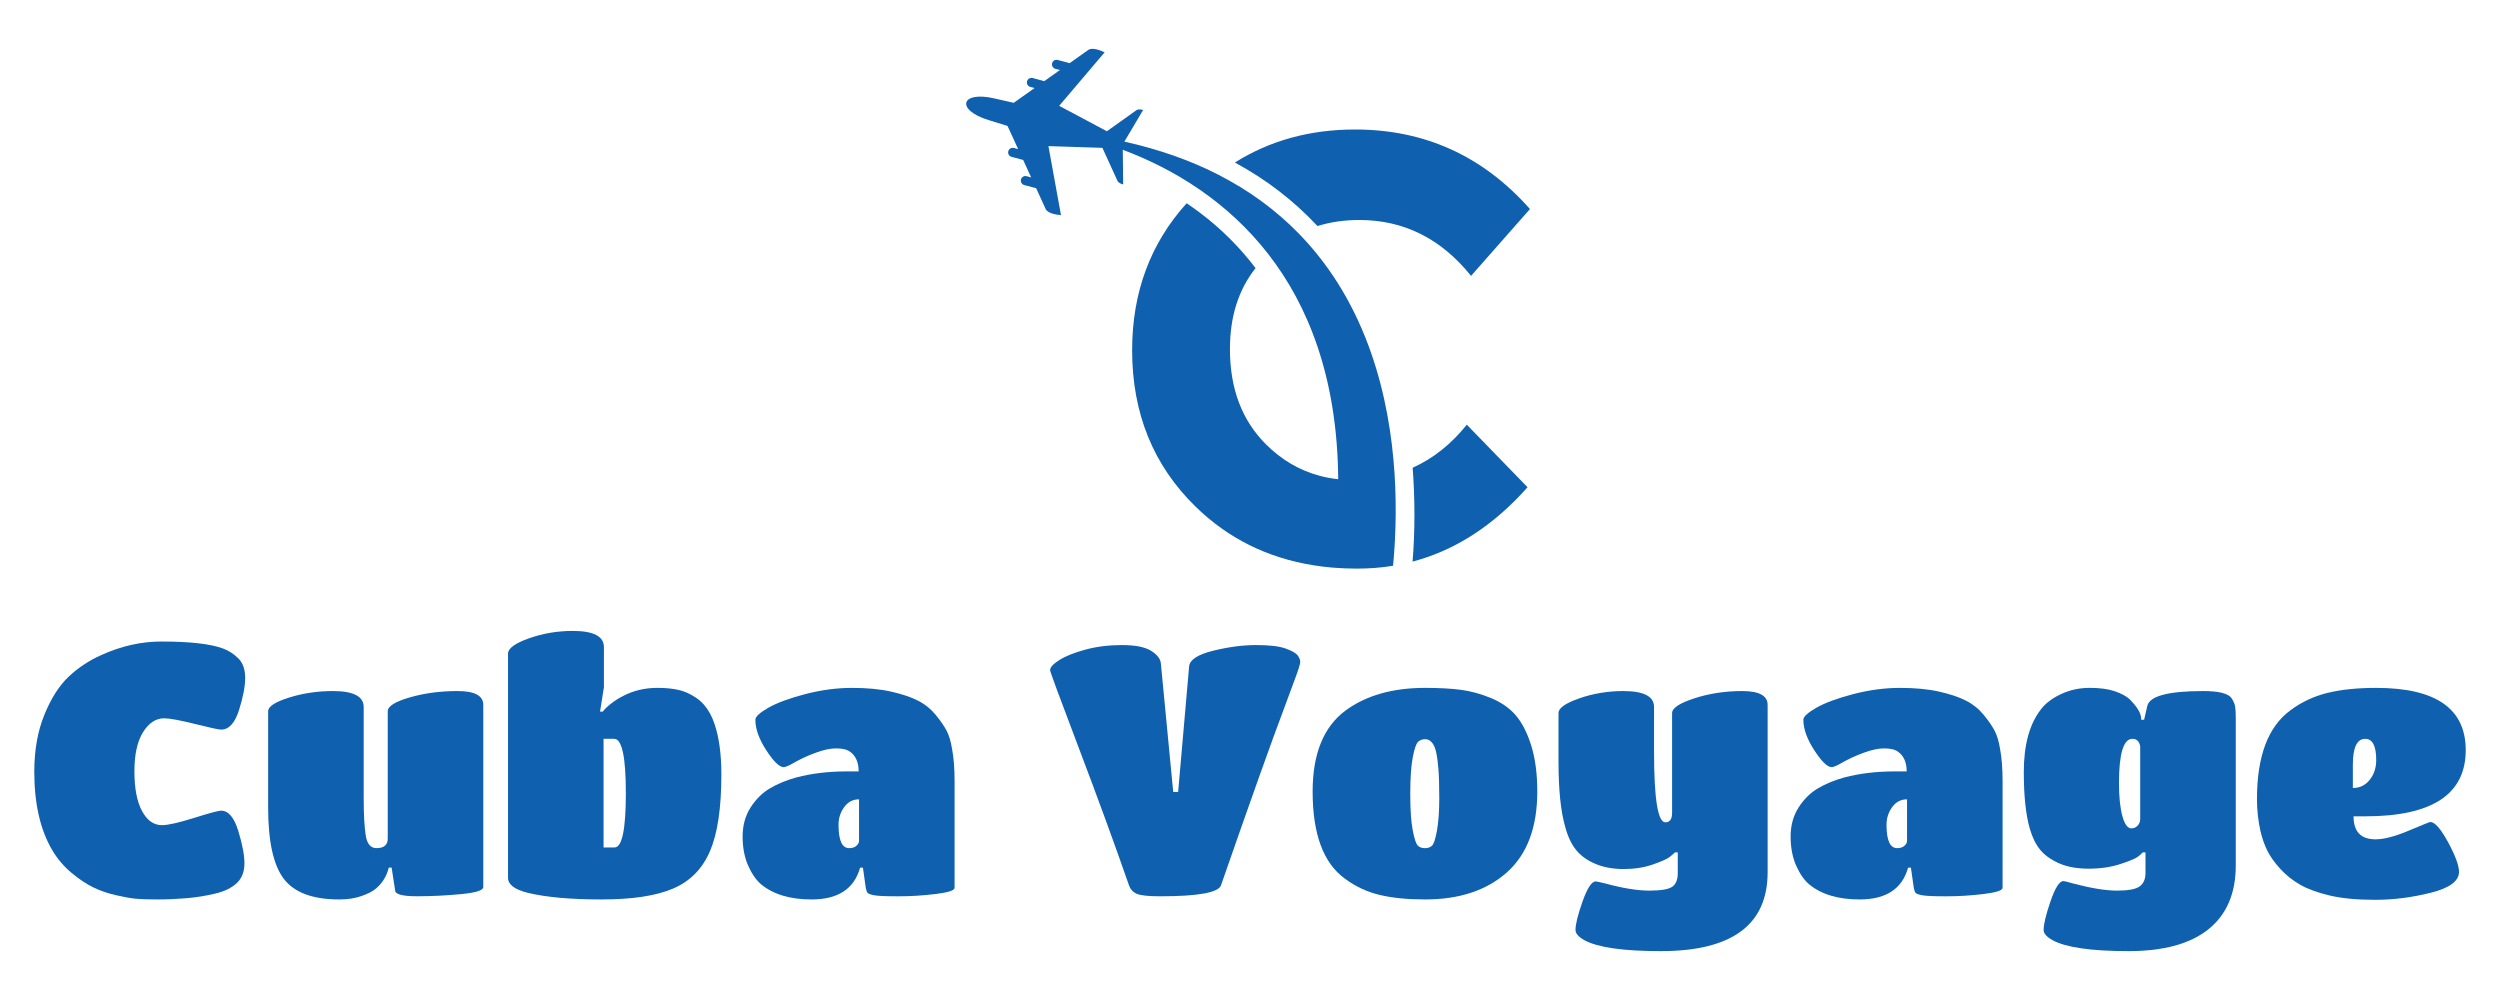
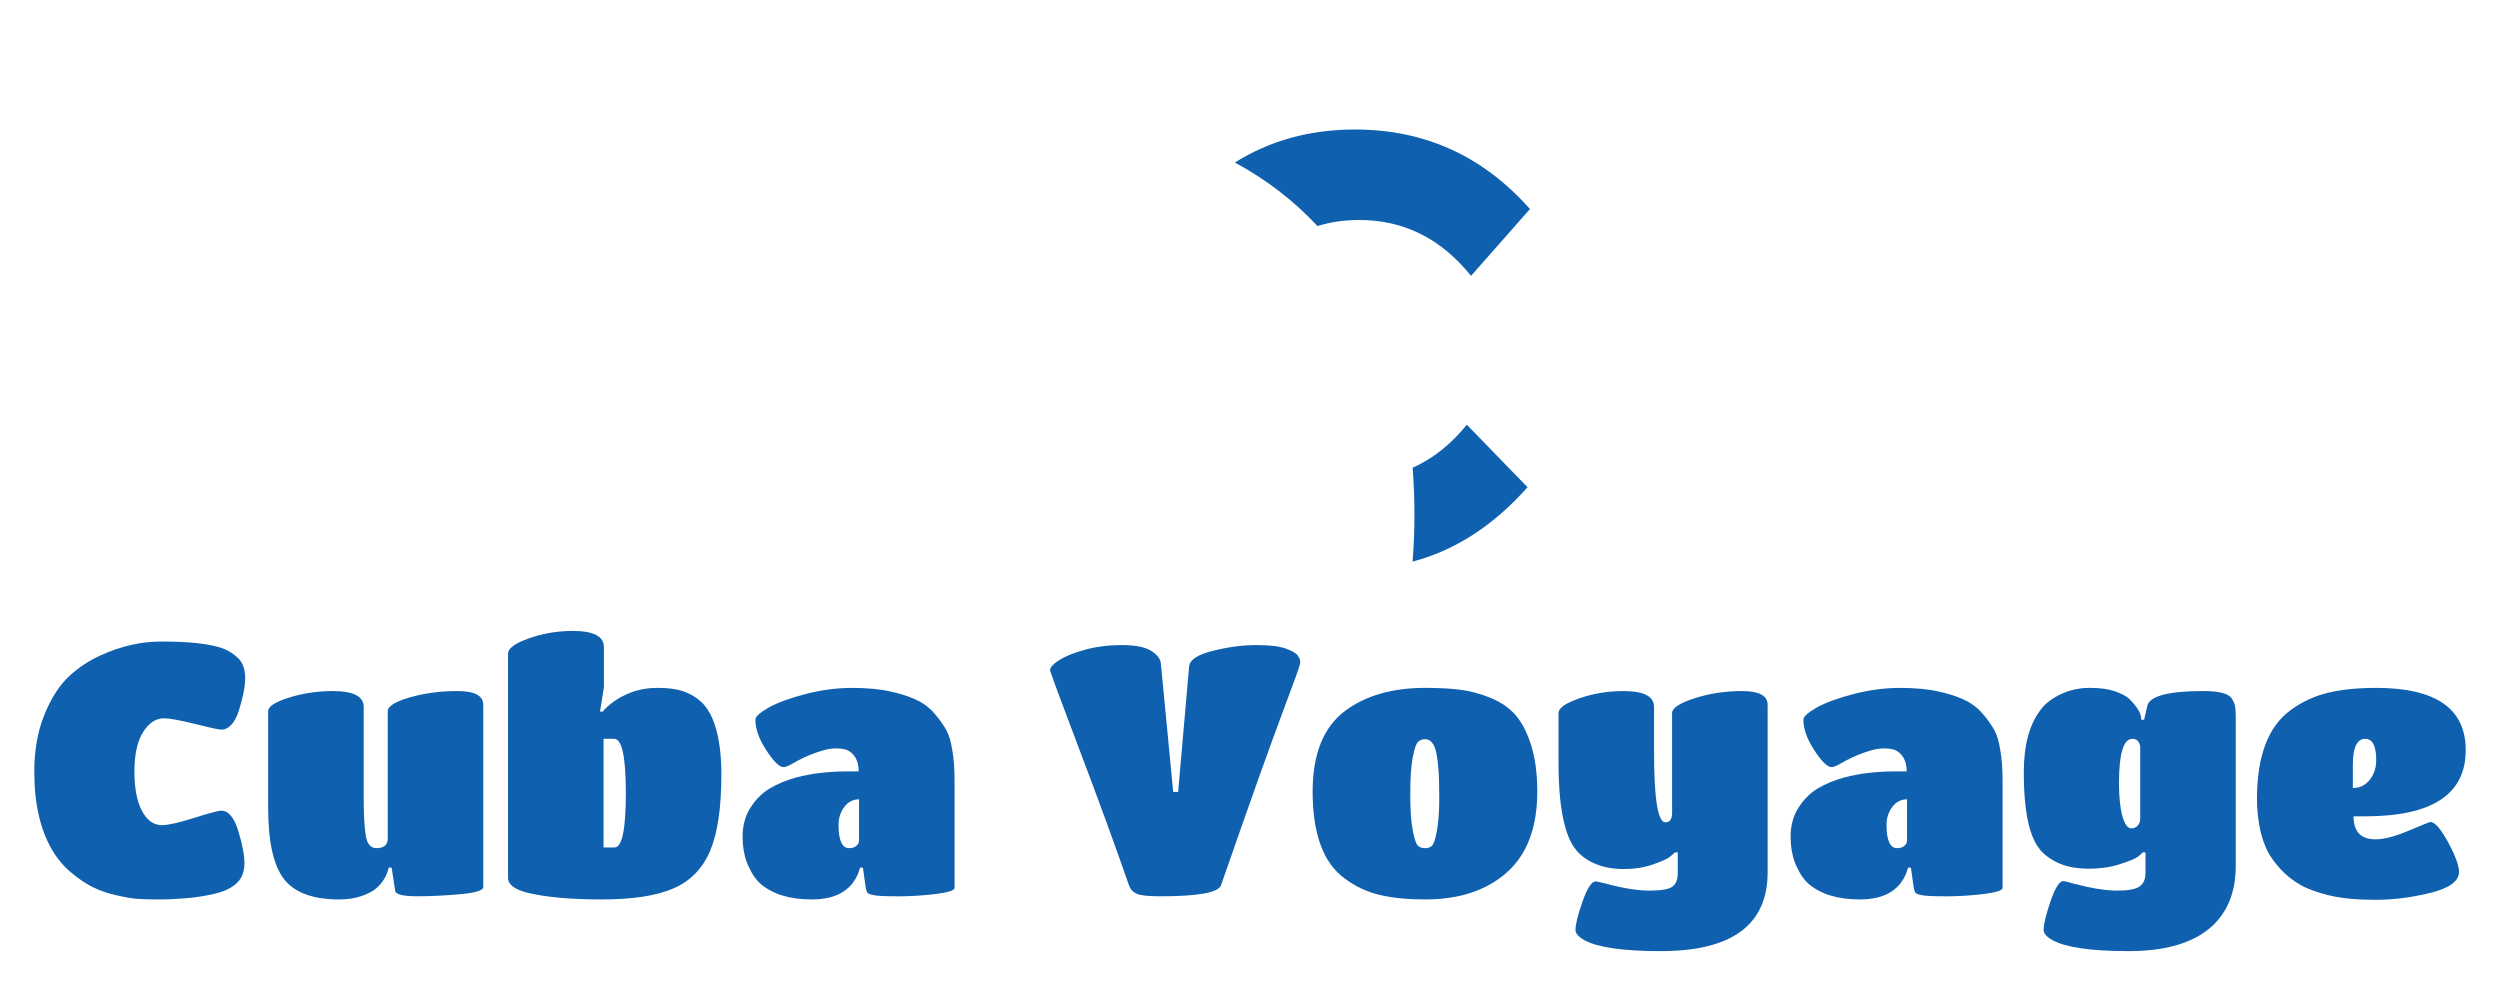
<svg xmlns="http://www.w3.org/2000/svg" version="1.1" id="Calque_1" x="0px" y="0px" width="200px" height="80px" viewBox="0 0 200 80" enable-background="new 0 0 200 80" xml:space="preserve">
-   <path fill-rule="evenodd" clip-rule="evenodd" fill="#0F60AE" d="M408.564,105.169c2.508,1.36,4.754,3.067,6.688,5.145  c1.057-0.326,2.186-0.489,3.387-0.489c3.609,0,6.627,1.508,9.055,4.525l4.77-5.412c-3.805-4.295-8.527-6.441-14.168-6.441  C414.645,102.496,411.4,103.386,408.564,105.169L408.564,105.169z" />
-   <path fill-rule="evenodd" clip-rule="evenodd" fill="#0F60AE" d="M424.855,130.168c0.197,2.533,0.199,5.143-0.008,7.602  c3.453-0.912,6.559-2.919,9.313-6.021l-4.918-5.066C427.975,128.263,426.512,129.426,424.855,130.168L424.855,130.168z" />
-   <path fill-rule="evenodd" clip-rule="evenodd" fill="#0F60AE" d="M389.035,99.689c1.575,0.359,1.575,0.359,1.575,0.359l1.688-1.195  l-0.347-0.096c-0.197-0.047-0.313-0.255-0.263-0.453l0,0c0.054-0.199,0.258-0.316,0.457-0.265l0.938,0.255l1.269-0.901l-0.369-0.098  c-0.194-0.055-0.315-0.259-0.264-0.453l0,0c0.054-0.2,0.259-0.318,0.456-0.265l0.962,0.259l1.491-1.058c0,0,0.309-0.324,1.343,0.181  l-3.679,4.331l3.861,2.061l2.364-1.684c0,0,0.152-0.162,0.571-0.039l-1.518,2.561c2.873,0.639,5.381,1.543,7.566,2.656  c2.623,1.334,4.783,2.965,6.559,4.786c5.584,5.722,7.371,13.321,7.76,19.501c0.184,2.891,0.061,5.471-0.123,7.406  c-0.945,0.152-1.914,0.23-2.906,0.23c-0.686,0-1.357-0.027-2.016-0.084c-0.508-0.041-1.004-0.104-1.496-0.184  c-3.745-0.592-6.937-2.175-9.574-4.75c-3.426-3.344-5.141-7.566-5.141-12.665c0-4.681,1.472-8.648,4.414-11.906  c0.375,0.251,0.733,0.503,1.072,0.76c1.779,1.347,3.271,2.855,4.509,4.495c-1.384,1.741-2.075,3.926-2.075,6.553  c0,3.198,0.967,5.762,2.902,7.699c1.271,1.27,2.721,2.124,4.348,2.559c0.49,0.133,0.998,0.227,1.52,0.281  c-0.064-8.217-2.43-14.057-5.646-18.207c-1.689-2.18-3.612-3.892-5.556-5.234c-2.15-1.484-4.326-2.52-6.246-3.236l-0.006-0.434  l0.039,3.236c-0.424-0.1-0.477-0.318-0.477-0.318l-1.207-2.643l-4.371-0.141l1.016,5.589c-1.145-0.087-1.25-0.515-1.25-0.515  l-0.76-1.664l-0.965-0.256c-0.195-0.055-0.318-0.258-0.262-0.459l0,0c0.053-0.196,0.255-0.311,0.453-0.258l0.369,0.098l-0.646-1.413  l-0.941-0.253c-0.199-0.051-0.315-0.256-0.264-0.455l0,0c0.055-0.198,0.259-0.313,0.456-0.262l0.345,0.094l-0.862-1.879  c0,0,0,0-1.544-0.477C385.893,100.617,386.309,99.061,389.035,99.689L389.035,99.689z" />
  <g>
    <path fill="#0F60AE" d="M17.207,71.49c-0.755,0.18-1.524,0.302-2.307,0.368c-0.783,0.065-1.547,0.098-2.292,0.098   c-0.746,0-1.322-0.019-1.727-0.056c-0.406-0.037-0.939-0.132-1.599-0.283c-0.661-0.15-1.265-0.358-1.812-0.623   c-0.548-0.264-1.128-0.649-1.741-1.16c-0.614-0.51-1.128-1.113-1.543-1.811c-0.962-1.624-1.443-3.718-1.443-6.285   c0-1.717,0.269-3.235,0.807-4.556c0.538-1.321,1.189-2.341,1.953-3.058s1.637-1.293,2.618-1.727   c1.585-0.717,3.18-1.075,4.784-1.075c2.301,0,3.953,0.188,4.953,0.565c0.453,0.169,0.859,0.435,1.217,0.792   c0.358,0.359,0.538,0.878,0.538,1.558c0,0.679-0.166,1.538-0.495,2.576c-0.331,1.037-0.807,1.556-1.43,1.556   c-0.188,0-0.887-0.151-2.094-0.453c-1.208-0.301-2.029-0.452-2.463-0.452c-0.661,0-1.222,0.368-1.685,1.104   c-0.462,0.736-0.693,1.784-0.693,3.142c0,1.359,0.202,2.416,0.608,3.17c0.406,0.757,0.938,1.133,1.599,1.133   c0.472,0,1.325-0.192,2.562-0.579c1.235-0.388,1.957-0.581,2.165-0.581c0.584,0,1.043,0.537,1.373,1.614   c0.33,1.075,0.495,1.942,0.495,2.604s-0.203,1.185-0.608,1.57C18.542,71.028,17.961,71.312,17.207,71.49z" />
    <path fill="#0F60AE" d="M27.142,71.956c-2.114,0-3.591-0.547-4.431-1.641s-1.259-3-1.259-5.718v-7.699   c0-0.377,0.556-0.74,1.67-1.09s2.283-0.523,3.51-0.523c1.642,0,2.463,0.425,2.463,1.274v7.189c0,1.434,0.057,2.477,0.17,3.127   c0.113,0.651,0.396,0.977,0.849,0.977c0.604,0,0.906-0.255,0.906-0.765V56.898c0-0.396,0.584-0.765,1.755-1.104   c1.169-0.34,2.443-0.51,3.821-0.51c1.376,0,2.066,0.368,2.066,1.104v14.577c0,0.264-0.595,0.453-1.785,0.565   c-1.188,0.113-2.358,0.171-3.509,0.171s-1.736-0.151-1.755-0.454l-0.283-1.84h-0.226c-0.17,0.68-0.51,1.236-1.019,1.671   c-0.265,0.227-0.657,0.43-1.175,0.608C28.392,71.868,27.802,71.956,27.142,71.956z" />
    <path fill="#0F60AE" d="M42.2,71.42c-1.039-0.264-1.557-0.66-1.557-1.189V52.285c0-0.415,0.557-0.821,1.67-1.217   c1.113-0.396,2.283-0.594,3.51-0.594c1.66,0,2.491,0.432,2.491,1.301v3.197l-0.312,1.954h0.226c0.113-0.17,0.326-0.377,0.637-0.622   c0.312-0.246,0.637-0.454,0.977-0.623c0.83-0.434,1.745-0.651,2.746-0.651c1,0,1.787,0.128,2.363,0.383   c0.575,0.254,1.038,0.585,1.386,0.989c0.35,0.407,0.628,0.92,0.835,1.544c0.359,1.076,0.538,2.415,0.538,4.019   c0,2.662-0.303,4.699-0.906,6.114c-0.604,1.416-1.584,2.415-2.944,3.001c-1.358,0.585-3.274,0.876-5.746,0.876   C45.643,71.956,43.671,71.777,42.2,71.42z M48.285,67.796h0.878c0.604,0,0.905-1.447,0.905-4.345c0-2.896-0.311-4.345-0.933-4.345   h-0.85V67.796z" />
    <path fill="#0F60AE" d="M64.93,71.956c-1.718,0-3.067-0.404-4.048-1.215c-0.396-0.342-0.741-0.841-1.033-1.501   s-0.439-1.435-0.439-2.321c0-0.886,0.213-1.661,0.637-2.321s0.938-1.17,1.542-1.528s1.312-0.65,2.123-0.877   c1.228-0.32,2.576-0.482,4.048-0.482h0.933c0-0.773-0.264-1.32-0.792-1.641c-0.225-0.132-0.57-0.198-1.033-0.198   c-0.461,0-1.019,0.122-1.669,0.368c-0.652,0.245-1.195,0.495-1.628,0.75c-0.434,0.254-0.727,0.381-0.877,0.381   c-0.34,0-0.803-0.447-1.387-1.344c-0.585-0.896-0.877-1.713-0.877-2.449c0-0.244,0.349-0.565,1.046-0.962   c0.698-0.396,1.685-0.76,2.958-1.091c1.274-0.329,2.514-0.494,3.723-0.494c1.207,0,2.25,0.099,3.127,0.297   c0.876,0.197,1.595,0.438,2.151,0.723c0.558,0.282,1.029,0.66,1.415,1.133c0.388,0.471,0.68,0.896,0.879,1.272   c0.197,0.378,0.343,0.868,0.438,1.472c0.133,0.699,0.199,1.557,0.199,2.576v8.521c0,0.207-0.506,0.373-1.516,0.495   c-1.009,0.124-2.008,0.185-3,0.185c-0.991,0-1.632-0.029-1.925-0.086c-0.293-0.057-0.466-0.122-0.523-0.197   c-0.057-0.076-0.104-0.208-0.141-0.396l-0.227-1.614h-0.227C68.335,71.108,67.042,71.956,64.93,71.956z M68.723,67.259v-3.312   c-0.491,0-0.888,0.207-1.189,0.622s-0.452,0.888-0.452,1.416c0,1.244,0.283,1.867,0.849,1.867c0.245,0,0.438-0.061,0.581-0.184   C68.651,67.547,68.723,67.41,68.723,67.259z" />
    <path fill="#0F60AE" d="M84.007,53.615c0-0.226,0.245-0.496,0.736-0.807c0.489-0.313,1.183-0.591,2.079-0.836   c0.896-0.244,1.874-0.367,2.931-0.367c1.057,0,1.83,0.151,2.321,0.452c0.489,0.303,0.753,0.633,0.792,0.99l0.991,10.305h0.395   l0.879-10.049c0.057-0.528,0.696-0.943,1.924-1.246c1.227-0.301,2.368-0.452,3.425-0.452s1.84,0.089,2.349,0.269   c0.511,0.181,0.837,0.363,0.978,0.552s0.213,0.364,0.213,0.524s-0.139,0.604-0.41,1.33c-0.273,0.727-0.563,1.505-0.864,2.335   c-1,2.643-2.689,7.379-5.067,14.21c-0.208,0.584-1.831,0.878-4.868,0.878c-0.945,0-1.567-0.066-1.869-0.199   c-0.302-0.132-0.509-0.357-0.623-0.679c-1.114-3.209-2.444-6.85-3.991-10.927C84.78,55.823,84.007,53.729,84.007,53.615z" />
    <path fill="#0F60AE" d="M114.011,71.956c-1.415,0-2.632-0.121-3.652-0.366c-1.019-0.246-1.942-0.68-2.773-1.303   c-1.719-1.246-2.575-3.567-2.575-6.964c0-3.019,0.877-5.179,2.632-6.481c1.643-1.207,3.764-1.812,6.369-1.812   c1.113,0,2.066,0.053,2.859,0.155c0.792,0.104,1.598,0.326,2.421,0.665c0.819,0.341,1.479,0.804,1.979,1.388   c0.499,0.585,0.912,1.393,1.232,2.42c0.319,1.029,0.48,2.251,0.48,3.665c0,2.87-0.812,5.025-2.434,6.469   C118.925,71.235,116.747,71.956,114.011,71.956z M113.02,66.438c0.133,0.679,0.271,1.086,0.41,1.218   c0.142,0.132,0.33,0.197,0.566,0.197c0.237,0,0.425-0.065,0.565-0.197c0.143-0.132,0.274-0.539,0.397-1.218   c0.121-0.68,0.184-1.532,0.184-2.562c0-1.028-0.023-1.82-0.07-2.377c-0.047-0.558-0.104-0.986-0.171-1.289   c-0.065-0.302-0.155-0.537-0.269-0.708c-0.17-0.244-0.373-0.368-0.607-0.368c-0.236,0-0.43,0.071-0.58,0.213   c-0.153,0.142-0.293,0.557-0.426,1.246c-0.132,0.688-0.198,1.666-0.198,2.93C112.821,64.787,112.888,65.758,113.02,66.438z" />
    <path fill="#0F60AE" d="M134.221,69.863v-1.671h-0.226c-0.095,0.095-0.236,0.217-0.425,0.367c-0.189,0.152-0.633,0.35-1.33,0.596   c-0.699,0.245-1.478,0.368-2.336,0.368c-0.859,0-1.613-0.138-2.265-0.411c-0.649-0.273-1.165-0.642-1.542-1.104   c-0.377-0.461-0.671-1.078-0.879-1.854c-0.357-1.226-0.537-2.962-0.537-5.207V57.04c0-0.396,0.558-0.788,1.671-1.174   c1.112-0.387,2.282-0.581,3.51-0.581c1.642,0,2.462,0.425,2.462,1.274v3.565c0,3.774,0.302,5.662,0.906,5.662   c0.357,0,0.538-0.256,0.538-0.765V57.04c0-0.396,0.595-0.788,1.783-1.174c1.188-0.387,2.462-0.581,3.82-0.581   c1.36,0,2.039,0.368,2.039,1.104v13.388c0,4.208-2.85,6.313-8.549,6.313c-3,0-5.038-0.292-6.114-0.877   c-0.471-0.266-0.707-0.539-0.707-0.821c0-0.453,0.188-1.213,0.565-2.278c0.379-1.066,0.728-1.601,1.048-1.601   c0.074,0,0.341,0.058,0.792,0.171c1.396,0.378,2.563,0.565,3.497,0.565s1.547-0.103,1.84-0.311   C134.074,70.73,134.221,70.373,134.221,69.863z" />
    <path fill="#0F60AE" d="M148.771,71.956c-1.719,0-3.067-0.404-4.048-1.215c-0.396-0.342-0.74-0.841-1.034-1.501   c-0.291-0.66-0.438-1.435-0.438-2.321c0-0.886,0.213-1.661,0.637-2.321s0.938-1.17,1.542-1.528c0.604-0.358,1.312-0.65,2.124-0.877   c1.226-0.32,2.575-0.482,4.047-0.482h0.934c0-0.773-0.265-1.32-0.793-1.641c-0.226-0.132-0.57-0.198-1.031-0.198   c-0.463,0-1.021,0.122-1.671,0.368c-0.651,0.245-1.194,0.495-1.627,0.75c-0.435,0.254-0.729,0.381-0.879,0.381   c-0.339,0-0.802-0.447-1.385-1.344c-0.586-0.896-0.879-1.713-0.879-2.449c0-0.244,0.351-0.565,1.047-0.962   c0.699-0.396,1.685-0.76,2.958-1.091c1.274-0.329,2.515-0.494,3.723-0.494c1.207,0,2.251,0.099,3.127,0.297   c0.878,0.197,1.596,0.438,2.152,0.723c0.558,0.282,1.028,0.66,1.414,1.133c0.388,0.471,0.679,0.896,0.879,1.272   c0.197,0.378,0.344,0.868,0.438,1.472c0.133,0.699,0.199,1.557,0.199,2.576v8.521c0,0.207-0.506,0.373-1.516,0.495   c-1.01,0.124-2.008,0.185-3,0.185c-0.99,0-1.632-0.029-1.925-0.086s-0.466-0.122-0.523-0.197c-0.056-0.076-0.103-0.208-0.14-0.396   l-0.229-1.614h-0.227C152.177,71.108,150.883,71.956,148.771,71.956z M152.563,67.259v-3.312c-0.491,0-0.889,0.207-1.19,0.622   c-0.301,0.415-0.452,0.888-0.452,1.416c0,1.244,0.284,1.867,0.85,1.867c0.244,0,0.438-0.061,0.581-0.184   C152.492,67.547,152.563,67.41,152.563,67.259z" />
    <path fill="#0F60AE" d="M171.64,69.834v-1.642h-0.224c-0.077,0.095-0.21,0.212-0.397,0.354c-0.188,0.142-0.655,0.336-1.4,0.58   c-0.746,0.245-1.586,0.368-2.52,0.368c-0.936,0-1.724-0.143-2.363-0.425c-0.643-0.282-1.143-0.638-1.502-1.063   c-0.357-0.424-0.642-0.994-0.849-1.712c-0.321-1.113-0.481-2.623-0.481-4.529c0-2.188,0.462-3.868,1.388-5.038   c0.357-0.471,0.892-0.873,1.601-1.204c0.705-0.329,1.467-0.494,2.276-0.494c0.813,0,1.482,0.09,2.011,0.269   c0.528,0.181,0.923,0.394,1.189,0.638c0.526,0.528,0.83,0.99,0.905,1.386l0.027,0.255h0.229l0.253-1.104   c0.188-0.792,1.68-1.188,4.474-1.188c1.245,0,2,0.189,2.264,0.565c0.151,0.228,0.245,0.438,0.282,0.638   c0.038,0.197,0.058,0.495,0.058,0.892v11.86c0,2.227-0.728,3.925-2.179,5.095c-1.454,1.169-3.587,1.755-6.398,1.755   c-2.98,0-5.01-0.292-6.085-0.877c-0.472-0.266-0.709-0.539-0.709-0.821c0-0.453,0.185-1.217,0.553-2.292   c0.368-1.076,0.712-1.614,1.032-1.614c0.075,0,0.342,0.066,0.794,0.198c1.435,0.378,2.6,0.565,3.496,0.565   c0.895,0,1.499-0.112,1.811-0.339C171.484,70.684,171.64,70.326,171.64,69.834z M170.509,66.268c0.208,0,0.377-0.074,0.51-0.227   c0.133-0.15,0.197-0.32,0.197-0.51v-5.83c-0.075-0.396-0.281-0.595-0.623-0.595c-0.715,0-1.074,1.179-1.074,3.538   c0,1.095,0.089,1.972,0.269,2.632C169.966,65.938,170.207,66.268,170.509,66.268z" />
    <path fill="#0F60AE" d="M188.284,65.306c0,1.227,0.586,1.84,1.756,1.84c0.68,0,1.565-0.231,2.66-0.694   c1.095-0.462,1.669-0.693,1.726-0.693c0.358,0,0.832,0.538,1.418,1.613c0.583,1.076,0.876,1.869,0.876,2.379   c0,0.735-0.755,1.293-2.265,1.67c-1.511,0.377-2.985,0.565-4.43,0.565s-2.651-0.113-3.623-0.34   c-0.972-0.226-1.765-0.513-2.378-0.862s-1.15-0.778-1.612-1.288c-0.464-0.51-0.808-0.996-1.034-1.459   c-0.226-0.462-0.405-0.976-0.539-1.542c-0.187-0.829-0.281-1.688-0.281-2.576c0-3.434,0.896-5.802,2.689-7.104   c0.886-0.661,1.877-1.122,2.971-1.388c1.095-0.265,2.387-0.396,3.879-0.396c4.773,0,7.161,1.661,7.161,4.981   c0,3.529-2.682,5.294-8.039,5.294H188.284z M188.228,61.173v1.868c0.548,0,0.996-0.217,1.345-0.65   c0.35-0.435,0.524-0.963,0.524-1.586c0-1.132-0.294-1.698-0.878-1.698C188.558,59.106,188.228,59.796,188.228,61.173z" />
  </g>
  <g>
-     <path fill-rule="evenodd" clip-rule="evenodd" fill="#0F60AE" d="M79.541,7.872c1.556,0.354,1.556,0.354,1.556,0.354l1.668-1.181   l-0.342-0.094c-0.195-0.046-0.31-0.251-0.26-0.448l0,0c0.053-0.196,0.255-0.312,0.452-0.261l0.925,0.251l1.255-0.891l-0.365-0.097   c-0.192-0.053-0.312-0.254-0.261-0.447l0,0c0.054-0.197,0.257-0.314,0.451-0.261l0.95,0.257l1.472-1.045   c0,0,0.306-0.32,1.328,0.178l-3.635,4.279l3.815,2.035l2.335-1.664c0,0,0.15-0.159,0.564-0.038L89.95,11.33   c2.835,0.631,5.315,1.524,7.474,2.624c2.59,1.318,4.722,2.929,6.478,4.729c5.513,5.651,7.279,13.159,7.665,19.263   c0.181,2.856,0.06,5.406-0.123,7.315c-0.933,0.152-1.891,0.228-2.871,0.228c-0.679,0-1.343-0.026-1.989-0.082   c-0.501-0.042-0.994-0.102-1.478-0.181c-3.698-0.584-6.852-2.149-9.457-4.693c-3.385-3.304-5.078-7.474-5.078-12.511   c0-4.622,1.453-8.542,4.359-11.761c0.37,0.247,0.724,0.497,1.059,0.751c1.758,1.329,3.233,2.819,4.456,4.439   c-1.368,1.722-2.05,3.878-2.05,6.475c0,3.158,0.955,5.692,2.867,7.604c1.254,1.255,2.686,2.1,4.293,2.527   c0.483,0.133,0.985,0.226,1.502,0.278c-0.063-8.116-2.4-13.888-5.576-17.986c-1.668-2.152-3.569-3.843-5.489-5.169   c-2.123-1.467-4.274-2.488-6.17-3.198l-0.005-0.427l0.038,3.198c-0.418-0.1-0.471-0.316-0.471-0.316l-1.191-2.61l-4.319-0.138   l1.004,5.52c-1.13-0.085-1.234-0.508-1.234-0.508l-0.752-1.645l-0.954-0.253c-0.192-0.052-0.313-0.254-0.257-0.453l0,0   c0.052-0.194,0.251-0.307,0.447-0.254l0.365,0.096l-0.639-1.396l-0.93-0.25c-0.197-0.051-0.312-0.253-0.261-0.449l0,0   c0.054-0.196,0.256-0.31,0.451-0.26l0.34,0.093l-0.852-1.857c0,0,0,0-1.525-0.47C76.436,8.79,76.846,7.252,79.541,7.872   L79.541,7.872z" />
    <path fill-rule="evenodd" clip-rule="evenodd" fill="#0F60AE" d="M113.012,37.419c0.19,2.503,0.195,5.08-0.007,7.508   c3.409-0.897,6.474-2.882,9.198-5.948l-4.858-5.003C116.091,35.536,114.646,36.687,113.012,37.419L113.012,37.419z" />
    <path fill-rule="evenodd" clip-rule="evenodd" fill="#0F60AE" d="M98.792,13.001c2.478,1.344,4.695,3.031,6.605,5.082   c1.044-0.323,2.16-0.484,3.347-0.484c3.563,0,6.543,1.49,8.94,4.471l4.713-5.347c-3.757-4.242-8.422-6.363-13.992-6.363   C104.797,10.361,101.594,11.24,98.792,13.001L98.792,13.001z" />
  </g>
</svg>